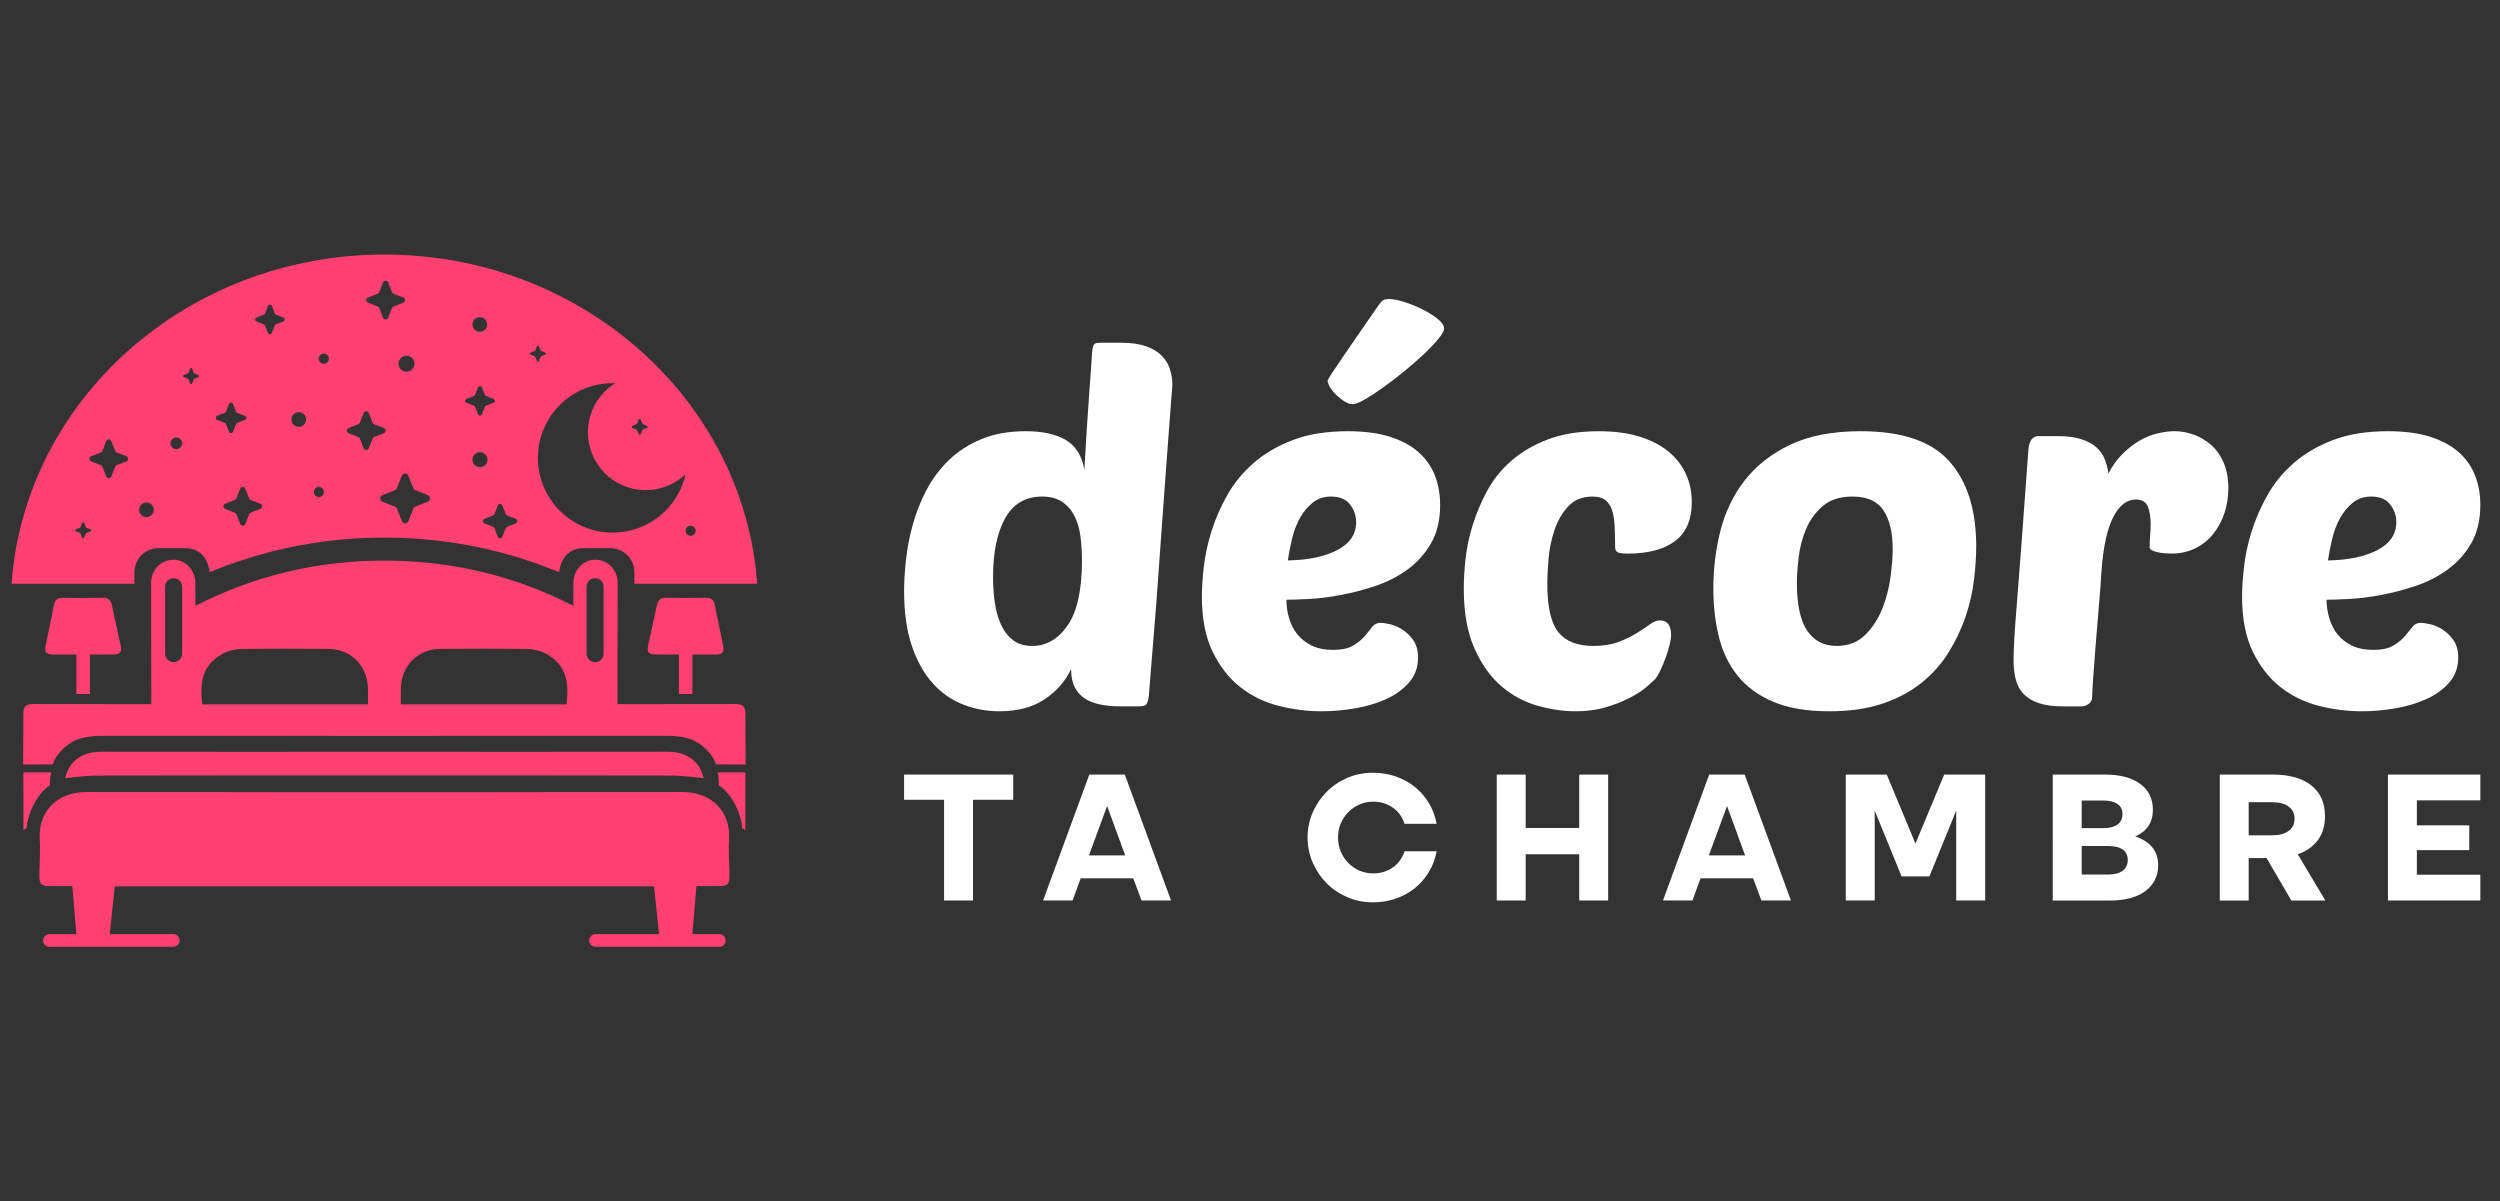
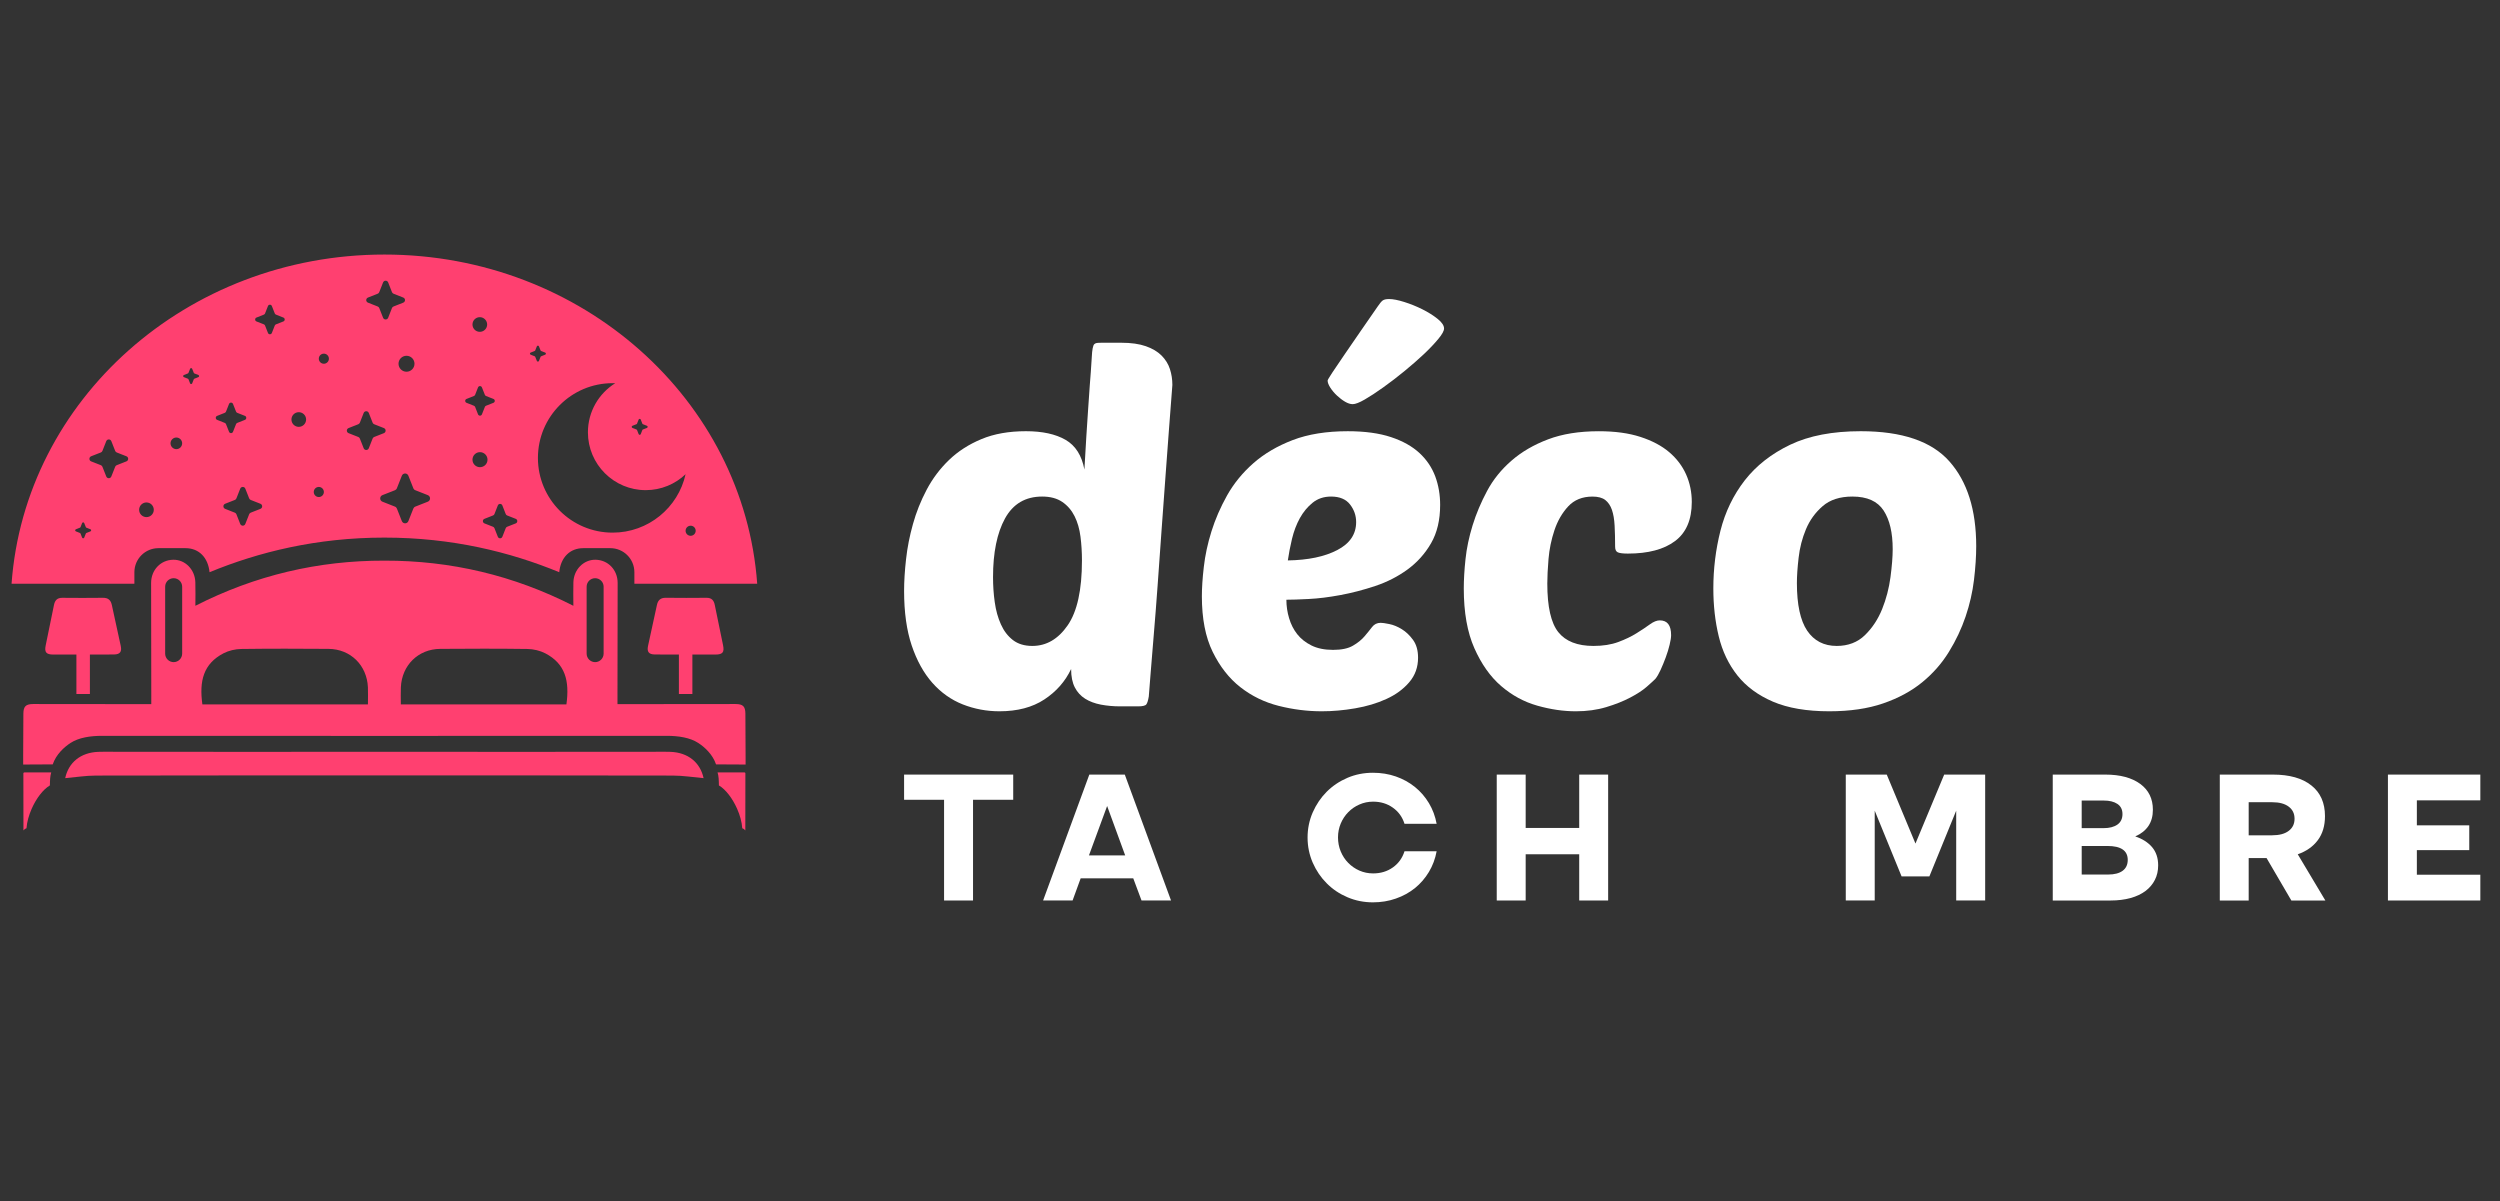
<svg xmlns="http://www.w3.org/2000/svg" version="1.1" id="Calque_1" x="0px" y="0px" width="205.667px" height="98.833px" viewBox="0 0 205.667 98.833" enable-background="new 0 0 205.667 98.833" xml:space="preserve">
  <rect x="0" y="0" width="205.667" height="98.833" fill="#333333" stroke="none" />
  <g>
    <g>
      <g>
        <path fill="#FFFFFF" d="M82.219,58.515c-1.051,0-2.056-0.189-3.013-0.565c-0.955-0.377-1.794-0.973-2.507-1.778     c-0.714-0.809-1.278-1.833-1.696-3.071c-0.417-1.241-0.626-2.737-0.626-4.488c0-0.781,0.053-1.65,0.161-2.607     c0.105-0.956,0.295-1.92,0.567-2.89c0.268-0.971,0.646-1.914,1.13-2.831c0.484-0.915,1.097-1.731,1.839-2.445     s1.63-1.286,2.668-1.717C81.78,35.689,83,35.474,84.4,35.474c1.348,0,2.433,0.235,3.256,0.707     c0.819,0.472,1.339,1.288,1.554,2.446c0.057-1.052,0.108-1.968,0.161-2.748c0.056-0.783,0.103-1.51,0.144-2.184     s0.086-1.348,0.14-2.022c0.057-0.673,0.11-1.441,0.163-2.303c0.026-0.593,0.096-0.943,0.201-1.052     c0.056-0.053,0.122-0.088,0.204-0.101c0.079-0.014,0.227-0.021,0.444-0.021h1.576c0.81,0,1.481,0.095,2.02,0.284     c0.54,0.188,0.971,0.445,1.294,0.769s0.553,0.693,0.688,1.11c0.136,0.419,0.202,0.857,0.202,1.313     c-0.107,1.349-0.202,2.581-0.283,3.698c-0.081,1.119-0.176,2.393-0.283,3.821s-0.216,2.904-0.323,4.426     c-0.107,1.522-0.216,3.032-0.323,4.526c-0.107,1.497-0.216,2.872-0.322,4.124c-0.108,1.253-0.197,2.332-0.264,3.234     c-0.066,0.903-0.114,1.502-0.142,1.8c-0.055,0.323-0.121,0.538-0.202,0.646c-0.082,0.109-0.311,0.163-0.685,0.163h-1.458     c-0.563,0-1.096-0.049-1.597-0.143c-0.499-0.097-0.93-0.258-1.293-0.486c-0.364-0.229-0.648-0.539-0.849-0.93     c-0.203-0.391-0.305-0.896-0.305-1.515c-0.483,1.023-1.219,1.858-2.202,2.505C84.932,58.191,83.7,58.515,82.219,58.515z      M85.735,40.85c-1.374,0-2.392,0.6-3.054,1.799c-0.659,1.2-0.987,2.809-0.987,4.831c0,0.701,0.045,1.389,0.142,2.063     c0.093,0.672,0.261,1.279,0.504,1.817c0.24,0.541,0.57,0.971,0.988,1.295c0.419,0.323,0.951,0.484,1.598,0.484     c1.158,0,2.129-0.564,2.911-1.699c0.781-1.13,1.172-2.909,1.172-5.335c0-0.674-0.041-1.328-0.121-1.959     c-0.08-0.635-0.243-1.194-0.486-1.68c-0.242-0.483-0.577-0.876-1.008-1.171C86.96,40.998,86.407,40.85,85.735,40.85z" />
        <path fill="#FFFFFF" d="M108.734,58.515c-1.186,0-2.361-0.148-3.537-0.445c-1.171-0.295-2.223-0.809-3.152-1.535     c-0.931-0.728-1.688-1.697-2.283-2.911c-0.594-1.213-0.888-2.734-0.888-4.568c0-0.673,0.05-1.481,0.161-2.424     c0.106-0.943,0.315-1.914,0.626-2.911c0.31-0.997,0.74-1.988,1.291-2.972c0.554-0.982,1.275-1.865,2.165-2.647     c0.889-0.781,1.968-1.414,3.234-1.9c1.267-0.484,2.775-0.727,4.526-0.727c1.401,0,2.586,0.162,3.558,0.485     c0.971,0.322,1.75,0.762,2.345,1.313c0.594,0.553,1.022,1.192,1.294,1.92c0.269,0.727,0.402,1.511,0.402,2.346     c0,1.238-0.248,2.289-0.747,3.152c-0.497,0.862-1.146,1.582-1.94,2.162c-0.794,0.579-1.677,1.029-2.648,1.354     c-0.968,0.323-1.925,0.572-2.87,0.747c-0.941,0.175-1.812,0.284-2.606,0.323c-0.796,0.041-1.407,0.061-1.838,0.061     c0,0.513,0.073,1.019,0.223,1.518c0.147,0.497,0.37,0.937,0.666,1.313c0.296,0.378,0.686,0.688,1.172,0.931     c0.484,0.241,1.078,0.363,1.778,0.363c0.699,0,1.245-0.115,1.639-0.347c0.39-0.226,0.707-0.482,0.95-0.766     c0.24-0.283,0.45-0.541,0.624-0.77c0.177-0.229,0.411-0.343,0.708-0.343c0.136,0,0.37,0.033,0.707,0.102     c0.338,0.067,0.681,0.209,1.031,0.424c0.349,0.216,0.659,0.514,0.93,0.891s0.405,0.861,0.405,1.453     c0,0.784-0.243,1.458-0.729,2.023c-0.482,0.564-1.109,1.025-1.879,1.374c-0.768,0.352-1.623,0.607-2.565,0.768     C110.542,58.436,109.625,58.515,108.734,58.515z M109.504,40.85c-0.593,0-1.099,0.169-1.516,0.506     c-0.419,0.336-0.77,0.762-1.054,1.272c-0.281,0.513-0.495,1.079-0.644,1.698c-0.148,0.62-0.263,1.213-0.344,1.778     c1.671-0.026,3.024-0.309,4.063-0.85c1.036-0.538,1.557-1.306,1.557-2.304c0-0.539-0.17-1.023-0.506-1.454     C110.723,41.066,110.203,40.85,109.504,40.85z M111.283,33.249c-0.189,0-0.399-0.066-0.628-0.201     c-0.229-0.134-0.452-0.304-0.665-0.505c-0.217-0.202-0.398-0.417-0.547-0.647c-0.147-0.229-0.224-0.425-0.224-0.586     c0-0.053,0.138-0.282,0.405-0.688c0.269-0.403,0.606-0.901,1.012-1.494c0.404-0.594,0.849-1.24,1.335-1.941     c0.481-0.7,0.94-1.359,1.372-1.981c0.163-0.243,0.297-0.403,0.403-0.484c0.108-0.08,0.283-0.121,0.526-0.121     c0.323,0,0.743,0.082,1.254,0.243c0.51,0.16,1.01,0.362,1.496,0.605c0.485,0.243,0.901,0.506,1.251,0.788     c0.352,0.284,0.525,0.545,0.525,0.788c0,0.189-0.152,0.474-0.465,0.849c-0.311,0.379-0.704,0.795-1.19,1.255     c-0.485,0.457-1.025,0.929-1.617,1.413c-0.593,0.486-1.174,0.93-1.741,1.335c-0.563,0.404-1.07,0.734-1.514,0.991     C111.83,33.123,111.497,33.249,111.283,33.249z" />
        <path fill="#FFFFFF" d="M131.088,53.139c0.78,0,1.463-0.107,2.043-0.323c0.579-0.215,1.084-0.457,1.515-0.729     c0.431-0.269,0.794-0.51,1.092-0.728c0.297-0.215,0.566-0.323,0.808-0.323c0.621,0,0.931,0.403,0.931,1.213     c0,0.189-0.039,0.452-0.121,0.788c-0.079,0.336-0.188,0.687-0.323,1.053c-0.135,0.361-0.275,0.706-0.424,1.029     c-0.15,0.325-0.29,0.566-0.426,0.729c-0.135,0.135-0.37,0.351-0.706,0.646c-0.339,0.298-0.791,0.594-1.355,0.889     c-0.565,0.298-1.225,0.563-1.98,0.789c-0.754,0.229-1.59,0.344-2.507,0.344c-1.023,0-2.079-0.155-3.171-0.465     c-1.093-0.31-2.083-0.851-2.973-1.616c-0.892-0.77-1.623-1.808-2.202-3.114c-0.579-1.308-0.868-2.943-0.868-4.91     c0-0.701,0.045-1.502,0.141-2.405c0.094-0.904,0.29-1.832,0.585-2.79c0.295-0.956,0.695-1.899,1.192-2.828     c0.498-0.931,1.166-1.759,2.003-2.487c0.833-0.728,1.839-1.313,3.011-1.757c1.171-0.445,2.566-0.668,4.184-0.668     c1.319,0,2.457,0.155,3.413,0.466c0.956,0.31,1.747,0.726,2.367,1.253c0.617,0.525,1.084,1.138,1.395,1.839     s0.466,1.456,0.466,2.264c0,1.455-0.459,2.525-1.376,3.213c-0.915,0.687-2.209,1.031-3.882,1.031     c-0.401,0-0.68-0.034-0.826-0.102c-0.15-0.068-0.223-0.222-0.223-0.465c0-0.646-0.015-1.226-0.042-1.738     c-0.026-0.512-0.101-0.942-0.221-1.293c-0.122-0.352-0.305-0.62-0.545-0.809c-0.243-0.188-0.596-0.283-1.052-0.283     c-0.835,0-1.503,0.271-2.002,0.809c-0.497,0.539-0.874,1.193-1.13,1.96c-0.257,0.77-0.419,1.557-0.487,2.364     c-0.067,0.81-0.1,1.484-0.1,2.021c0,1.915,0.304,3.248,0.908,4.002C128.804,52.761,129.769,53.139,131.088,53.139z" />
        <path fill="#FFFFFF" d="M150.49,58.515c-1.859,0-3.402-0.265-4.628-0.788c-1.228-0.527-2.205-1.247-2.932-2.161     c-0.727-0.918-1.239-1.99-1.534-3.215c-0.298-1.226-0.445-2.54-0.445-3.941c0-1.617,0.194-3.2,0.585-4.75     c0.392-1.549,1.06-2.931,2-4.144c0.946-1.212,2.192-2.189,3.741-2.931c1.55-0.74,3.481-1.111,5.801-1.111     c3.396,0,5.827,0.827,7.295,2.485c1.47,1.658,2.204,3.982,2.204,6.975c0,0.834-0.061,1.757-0.182,2.768     c-0.121,1.01-0.351,2.016-0.689,3.013c-0.336,0.997-0.792,1.966-1.373,2.909c-0.579,0.944-1.312,1.78-2.203,2.508     c-0.888,0.726-1.962,1.306-3.214,1.736C153.664,58.299,152.187,58.515,150.49,58.515z M152.391,40.85     c-1.024,0-1.839,0.263-2.445,0.788c-0.607,0.525-1.064,1.158-1.375,1.9c-0.31,0.74-0.512,1.522-0.604,2.344     c-0.095,0.822-0.142,1.516-0.142,2.081c0,1.779,0.284,3.089,0.846,3.922c0.568,0.836,1.377,1.254,2.428,1.254     c0.941,0,1.718-0.296,2.325-0.89c0.607-0.592,1.076-1.308,1.414-2.143c0.336-0.835,0.564-1.712,0.686-2.627     c0.12-0.916,0.182-1.684,0.182-2.305c0-1.348-0.248-2.405-0.746-3.172C154.459,41.234,153.604,40.85,152.391,40.85z" />
-         <path fill="#FFFFFF" d="M178.664,45.539c-0.159,0-0.342-0.007-0.542-0.021c-0.202-0.013-0.399-0.039-0.586-0.08     c-0.19-0.041-0.354-0.095-0.487-0.162c-0.136-0.066-0.202-0.154-0.202-0.262c0-0.352,0.013-0.675,0.04-0.971     c0.026-0.296,0.042-0.606,0.042-0.929c0-0.594-0.082-1.079-0.244-1.456c-0.161-0.377-0.484-0.566-0.969-0.566     c-0.755,0-1.382,0.493-1.88,1.476c-0.499,0.984-0.816,2.46-0.952,4.427c-0.053,0.862-0.127,1.839-0.221,2.931     c-0.096,1.092-0.179,2.143-0.261,3.152c-0.082,1.013-0.15,1.909-0.202,2.69c-0.056,0.781-0.082,1.291-0.082,1.535     c0,0.27-0.095,0.472-0.284,0.605c-0.189,0.136-0.391,0.204-0.607,0.204h-1.454c-0.836,0-1.516-0.088-2.041-0.265     c-0.527-0.177-0.943-0.425-1.251-0.748c-0.313-0.325-0.527-0.721-0.648-1.192c-0.122-0.471-0.183-1.016-0.183-1.639     c0-0.403,0.021-0.975,0.061-1.716c0.041-0.743,0.113-1.766,0.224-3.073c0.107-1.308,0.234-2.965,0.384-4.972     c0.147-2.007,0.329-4.494,0.547-7.458c0.051-0.781,0.333-1.171,0.846-1.171h1.576c0.756,0,1.387,0.08,1.901,0.242     c0.513,0.16,0.931,0.383,1.254,0.666c0.32,0.282,0.558,0.614,0.705,0.989c0.151,0.379,0.251,0.771,0.305,1.174     c0.323-0.62,0.706-1.153,1.151-1.597c0.445-0.445,0.911-0.81,1.396-1.092c0.483-0.283,0.98-0.485,1.494-0.606     c0.512-0.12,0.983-0.182,1.414-0.182c0.51,0,1.029,0.094,1.557,0.283c0.526,0.188,1.006,0.471,1.435,0.848     c0.433,0.379,0.775,0.864,1.031,1.456c0.256,0.594,0.386,1.294,0.386,2.102c0,0.728-0.108,1.415-0.323,2.063     c-0.217,0.646-0.527,1.219-0.933,1.717c-0.402,0.499-0.893,0.89-1.475,1.173C180.005,45.396,179.368,45.539,178.664,45.539z" />
-         <path fill="#FFFFFF" d="M194.307,58.515c-1.187,0-2.361-0.148-3.535-0.445c-1.173-0.295-2.224-0.809-3.154-1.535     c-0.931-0.728-1.689-1.697-2.283-2.911c-0.594-1.213-0.888-2.734-0.888-4.568c0-0.673,0.051-1.481,0.161-2.424     c0.107-0.943,0.313-1.914,0.626-2.911c0.31-0.997,0.74-1.988,1.291-2.972c0.552-0.982,1.275-1.865,2.163-2.647     c0.891-0.781,1.97-1.414,3.236-1.9c1.266-0.484,2.773-0.727,4.526-0.727c1.402,0,2.586,0.162,3.557,0.485     c0.97,0.322,1.751,0.762,2.346,1.313c0.593,0.553,1.022,1.192,1.292,1.92c0.271,0.727,0.404,1.511,0.404,2.346     c0,1.238-0.25,2.289-0.746,3.152c-0.5,0.862-1.146,1.582-1.941,2.162c-0.794,0.579-1.678,1.029-2.648,1.354     c-0.968,0.323-1.927,0.572-2.868,0.747c-0.943,0.175-1.813,0.284-2.609,0.323c-0.795,0.041-1.406,0.061-1.837,0.061     c0,0.513,0.073,1.019,0.223,1.518c0.147,0.497,0.37,0.937,0.664,1.313c0.297,0.378,0.688,0.688,1.174,0.931     c0.485,0.241,1.076,0.363,1.778,0.363c0.699,0,1.245-0.115,1.638-0.347c0.391-0.226,0.708-0.482,0.952-0.766     c0.239-0.283,0.449-0.541,0.623-0.77c0.175-0.229,0.411-0.343,0.709-0.343c0.134,0,0.367,0.033,0.706,0.102     c0.336,0.067,0.681,0.209,1.031,0.424c0.351,0.216,0.658,0.514,0.93,0.891c0.27,0.377,0.403,0.861,0.403,1.453     c0,0.784-0.241,1.458-0.726,2.023c-0.484,0.564-1.113,1.025-1.882,1.374c-0.767,0.352-1.622,0.607-2.564,0.768     C196.112,58.436,195.197,58.515,194.307,58.515z M195.076,40.85c-0.594,0-1.098,0.169-1.516,0.506     c-0.419,0.336-0.77,0.762-1.054,1.272c-0.282,0.513-0.495,1.079-0.644,1.698c-0.15,0.62-0.263,1.213-0.345,1.778     c1.671-0.026,3.025-0.309,4.063-0.85c1.036-0.538,1.556-1.306,1.556-2.304c0-0.539-0.169-1.023-0.507-1.454     C196.295,41.066,195.775,40.85,195.076,40.85z" />
      </g>
      <g>
        <path fill="#FFFFFF" d="M77.666,65.795h-3.289v-2.072h8.977v2.072h-3.306v8.286h-2.382V65.795z" />
        <path fill="#FFFFFF" d="M89.615,63.723h2.919l3.804,10.358H93.91l-0.681-1.824h-4.326l-0.665,1.824h-2.426L89.615,63.723z      M92.565,70.37l-1.485-4.063l-1.495,4.063H92.565z" />
        <path fill="#FFFFFF" d="M107.57,68.899c0-0.73,0.143-1.42,0.425-2.069c0.286-0.646,0.667-1.215,1.153-1.7     c0.482-0.481,1.053-0.864,1.706-1.143c0.655-0.279,1.353-0.415,2.093-0.415c0.671,0,1.3,0.102,1.886,0.306     c0.587,0.205,1.111,0.495,1.571,0.866c0.457,0.371,0.842,0.813,1.15,1.329c0.308,0.516,0.52,1.082,0.633,1.699h-2.643     c-0.176-0.557-0.493-0.999-0.958-1.328c-0.463-0.33-1.006-0.495-1.621-0.495c-0.404,0-0.778,0.077-1.13,0.234     c-0.351,0.152-0.655,0.362-0.918,0.63c-0.265,0.271-0.471,0.582-0.62,0.938c-0.149,0.356-0.224,0.731-0.224,1.136     c0,0.412,0.074,0.798,0.224,1.159c0.149,0.359,0.355,0.676,0.62,0.943c0.263,0.266,0.567,0.479,0.918,0.633     c0.352,0.154,0.726,0.23,1.13,0.23c0.615,0,1.158-0.164,1.621-0.492c0.465-0.33,0.782-0.773,0.958-1.33h2.643     c-0.113,0.617-0.325,1.184-0.633,1.699c-0.309,0.516-0.693,0.959-1.15,1.332c-0.46,0.367-0.984,0.658-1.571,0.861     c-0.586,0.207-1.215,0.311-1.886,0.311c-0.74,0-1.438-0.139-2.093-0.418c-0.653-0.277-1.224-0.658-1.706-1.145     c-0.486-0.484-0.867-1.049-1.153-1.697C107.713,70.321,107.57,69.633,107.57,68.899z" />
        <path fill="#FFFFFF" d="M123.132,63.723h2.38v4.39h4.405v-4.39h2.38v10.358h-2.38v-3.803h-4.405v3.803h-2.38V63.723z" />
-         <path fill="#FFFFFF" d="M140.609,63.723h2.921l3.805,10.358h-2.431l-0.678-1.824h-4.327l-0.664,1.824h-2.428L140.609,63.723z      M143.562,70.37l-1.484-4.063l-1.497,4.063H143.562z" />
        <path fill="#FFFFFF" d="M151.847,63.723h3.37l2.362,5.674l2.363-5.674h3.371v10.358h-2.383v-7.39l-2.207,5.409h-2.285     l-2.211-5.409v7.39h-2.381V63.723z" />
        <path fill="#FFFFFF" d="M173.203,63.723c1.216,0,2.169,0.258,2.867,0.766c0.696,0.512,1.041,1.219,1.041,2.127     c0,0.525-0.122,0.969-0.369,1.337c-0.247,0.364-0.608,0.65-1.082,0.856c0.589,0.196,1.048,0.49,1.383,0.88     c0.333,0.393,0.502,0.893,0.502,1.5c0,0.443-0.09,0.844-0.271,1.199s-0.437,0.658-0.771,0.91     c-0.337,0.252-0.747,0.447-1.229,0.58c-0.485,0.133-1.032,0.203-1.64,0.203h-4.761V63.723H173.203z M173.065,68.128     c0.472,0,0.848-0.098,1.128-0.292c0.276-0.196,0.416-0.484,0.416-0.866c0-0.37-0.14-0.649-0.416-0.834     c-0.28-0.187-0.656-0.278-1.128-0.278h-1.811v2.271H173.065z M173.419,71.946c0.525,0,0.927-0.104,1.206-0.311     c0.277-0.205,0.417-0.504,0.417-0.896c0-0.76-0.556-1.143-1.67-1.143h-2.117v2.35H173.419z" />
        <path fill="#FFFFFF" d="M186.986,63.723c1.361,0,2.416,0.297,3.162,0.892c0.747,0.59,1.121,1.435,1.121,2.526     c0,0.791-0.196,1.452-0.59,1.978c-0.39,0.524-0.941,0.912-1.65,1.16l2.271,3.803h-2.797l-2.042-3.494h-1.469v3.494h-2.377V63.723     H186.986z M186.924,68.717c0.591,0,1.041-0.121,1.361-0.365c0.321-0.24,0.48-0.572,0.48-0.996s-0.159-0.754-0.48-0.995     c-0.32-0.243-0.771-0.365-1.361-0.365h-1.932v2.722H186.924z" />
        <path fill="#FFFFFF" d="M196.447,63.723h7.602v2.119h-5.222v2.056h4.311v2.039h-4.311v2.023h5.222v2.121h-7.602V63.723z" />
      </g>
    </g>
    <g>
      <g>
        <path fill="#FF4070" d="M4.392,53.848c0.613,0.002,1.229,0,1.893,0c0,1.094,0,2.158,0,3.243c0.39,0,0.733,0,1.11,0     c0-1.079,0-2.136,0-3.246c0.703,0,1.346,0.006,1.988-0.004c0.486-0.007,0.653-0.219,0.552-0.696     c-0.241-1.127-0.496-2.253-0.736-3.381c-0.086-0.405-0.313-0.591-0.733-0.585c-1.114,0.012-2.23,0.014-3.346,0.001     c-0.421-0.004-0.602,0.214-0.68,0.591c-0.223,1.104-0.452,2.208-0.679,3.312C3.642,53.659,3.793,53.847,4.392,53.848z" />
        <path fill="#FF4070" d="M4.104,64.614c0.006-0.437,0.016-0.75,0.11-1.07H2.005c-0.045,0-0.082,0.035-0.082,0.079     c-0.001,0.5-0.001,3.219,0.006,4.694c0.061-0.08,0.143-0.144,0.25-0.177c0.038-0.517,0.195-1.077,0.426-1.603     C2.975,65.694,3.54,64.943,4.104,64.614z" />
        <path fill="#FF4070" d="M31.622,63.791c7.57,0,18.69-0.003,23.735,0.013c0.837,0.001,1.673,0.137,2.525,0.212     c-0.279-1.293-1.271-2.104-2.713-2.164c-0.429-0.019-0.861-0.007-1.291-0.006c-4.607,0-15.036,0.016-22.256,0.003     c-7.219,0.013-17.649-0.003-22.256-0.003c-0.43-0.001-0.862-0.013-1.29,0.006c-1.443,0.06-2.435,0.871-2.713,2.164     c0.852-0.075,1.687-0.211,2.525-0.212C12.934,63.788,24.053,63.791,31.622,63.791z" />
        <path fill="#FF4070" d="M53.862,53.841c0.642,0.01,1.284,0.004,1.989,0.004c0,1.11,0,2.167,0,3.246c0.377,0,0.719,0,1.109,0     c0-1.085,0-2.149,0-3.243c0.664,0,1.279,0.002,1.894,0c0.598-0.001,0.749-0.188,0.63-0.766c-0.229-1.104-0.457-2.207-0.681-3.312     c-0.076-0.377-0.257-0.595-0.681-0.591c-1.114,0.013-2.229,0.011-3.344-0.001c-0.419-0.006-0.646,0.18-0.733,0.585     c-0.239,1.128-0.495,2.254-0.735,3.381C53.21,53.622,53.378,53.834,53.862,53.841z" />
        <path fill="#FF4070" d="M61.241,63.544h-2.209c0.095,0.32,0.103,0.634,0.109,1.07c0.565,0.329,1.128,1.08,1.5,1.924     c0.233,0.525,0.388,1.086,0.423,1.603c0.11,0.033,0.192,0.097,0.251,0.177c0.009-1.476,0.006-4.194,0.006-4.694     C61.321,63.579,61.286,63.544,61.241,63.544z" />
-         <path fill="#FF4070" d="M59.975,68.938c0.115-2.106-1.37-3.78-3.817-3.78c-3.185,0.003-6.371,0.003-9.558,0.003     c-2.414,0-9.738,0.021-14.978,0.01c-5.238,0.011-12.563-0.01-14.978-0.01c-3.185,0-6.371,0-9.556-0.003     c-2.448,0-3.932,1.674-3.817,3.78c0.055,1.006-0.02,2.016-0.033,3.025c-0.01,0.785,0.143,0.938,0.934,0.938     c0.586,0,1.172,0,1.777,0c0.114,1.34,0.223,2.627,0.334,3.945H4.068c-0.288,0-0.522,0.234-0.522,0.525     c0,0.285,0.234,0.52,0.522,0.52h10.183c0.29,0,0.524-0.234,0.524-0.52c0-0.291-0.234-0.525-0.524-0.525H9.028     c0.139-1.318,0.273-2.607,0.413-3.928h22.181h22.183c0.138,1.32,0.274,2.609,0.412,3.928h-5.223c-0.29,0-0.524,0.234-0.524,0.525     c0,0.285,0.234,0.52,0.524,0.52h10.183c0.288,0,0.522-0.234,0.522-0.52c0-0.291-0.234-0.525-0.522-0.525h-2.215     c0.112-1.318,0.221-2.605,0.333-3.945c0.606,0,1.19,0,1.777,0c0.791,0,0.945-0.152,0.935-0.938     C59.995,70.954,59.92,69.944,59.975,68.938z" />
        <path fill="#FF4070" d="M61.337,62.099c-0.003-1.13-0.007-2.261-0.016-3.39c-0.006-0.596-0.201-0.789-0.81-0.791     c-2.972,0-5.94,0.006-8.911,0.009c-0.254,0-0.508,0-0.802,0c0-0.212,0-0.393,0-0.576c0.004-3.133,0.014-6.263,0.014-9.395     c0-1.078-0.795-1.897-1.829-1.908c-0.966-0.012-1.775,0.796-1.811,1.839c-0.022,0.64-0.002,1.28-0.002,1.949     c-4.929-2.512-10.1-3.725-15.549-3.714c-5.448-0.011-10.618,1.202-15.547,3.714c0-0.669,0.019-1.31-0.004-1.949     c-0.035-1.043-0.843-1.851-1.809-1.839c-1.034,0.011-1.829,0.83-1.829,1.908c0,3.132,0.01,6.262,0.014,9.395     c0,0.184,0,0.364,0,0.576c-0.293,0-0.548,0-0.801,0c-2.972-0.003-5.94-0.009-8.912-0.009c-0.61,0.002-0.805,0.195-0.809,0.791     c-0.01,1.129-0.013,2.26-0.017,3.39c-0.001,0.262,0,0.522,0,0.797c0.791,0,2.1-0.013,2.431-0.013     c0.283-0.829,0.939-1.42,1.465-1.763c0.685-0.446,1.64-0.585,2.576-0.585c5.061,0.005,15.431,0,23.243,0.006     c7.813-0.006,18.186-0.001,23.245-0.006c0.937,0,1.89,0.139,2.575,0.585c0.527,0.343,1.184,0.934,1.465,1.763     c0.332,0,1.64,0.013,2.432,0.013C61.338,62.621,61.338,62.36,61.337,62.099z M14.986,53.771c0,0.386-0.315,0.701-0.701,0.701     c-0.385,0-0.698-0.315-0.698-0.701v-5.505c0-0.386,0.313-0.699,0.698-0.699c0.386,0,0.701,0.313,0.701,0.699V53.771z      M30.269,57.949c-4.578,0-9.101,0-13.62,0c-0.27-1.934,0.088-3.343,1.737-4.203c0.435-0.226,0.972-0.349,1.463-0.357     c2.391-0.033,4.784-0.026,7.172-0.008c1.813,0.011,3.167,1.343,3.246,3.165C30.286,56.996,30.269,57.451,30.269,57.949z      M46.597,57.949c-4.521,0-9.042,0-13.622,0c0-0.498-0.017-0.953,0.003-1.403c0.079-1.822,1.432-3.154,3.244-3.165     c2.391-0.019,4.782-0.025,7.172,0.008c0.492,0.009,1.028,0.132,1.463,0.357C46.508,54.606,46.864,56.016,46.597,57.949z      M49.658,53.771c0,0.386-0.312,0.701-0.699,0.701c-0.386,0-0.699-0.315-0.699-0.701v-5.505c0-0.386,0.313-0.699,0.699-0.699     c0.387,0,0.699,0.313,0.699,0.699V53.771z" />
      </g>
      <path fill="#FF4070" d="M62.293,48.024C61.2,32.895,47.887,20.941,31.622,20.941l0,0l0,0c-16.265,0-29.579,11.953-30.671,27.083    h10.105v-0.95c0-1.093,0.886-1.979,1.978-1.979h2.229c1.092,0,1.853,0.757,1.976,1.979c4.045-1.665,8.82-2.848,14.384-2.848    s10.34,1.183,14.383,2.848c0.122-1.222,0.886-1.979,1.978-1.979h2.227c1.092,0,1.978,0.886,1.978,1.979v0.95H62.293z     M7.442,43.714L7.11,43.845c-0.022,0.01-0.041,0.029-0.051,0.053l-0.13,0.329c-0.031,0.078-0.143,0.078-0.174,0l-0.128-0.329    c-0.01-0.023-0.028-0.043-0.054-0.053l-0.329-0.131c-0.078-0.029-0.078-0.141,0-0.171l0.329-0.131    c0.025-0.009,0.044-0.028,0.054-0.051l0.128-0.329c0.031-0.079,0.143-0.079,0.174,0l0.13,0.329    c0.01,0.022,0.028,0.042,0.051,0.051l0.332,0.131C7.52,43.573,7.52,43.685,7.442,43.714z M10.401,37.955L9.602,38.27    c-0.058,0.022-0.104,0.069-0.127,0.129l-0.316,0.798c-0.075,0.192-0.343,0.192-0.418,0l-0.315-0.798    c-0.024-0.06-0.07-0.106-0.128-0.129l-0.801-0.314c-0.189-0.075-0.189-0.345,0-0.42l0.801-0.314    c0.058-0.024,0.104-0.069,0.128-0.129l0.315-0.8c0.075-0.19,0.343-0.19,0.418,0l0.316,0.8c0.023,0.06,0.069,0.104,0.127,0.129    l0.799,0.314C10.592,37.61,10.592,37.88,10.401,37.955z M12.049,42.542c-0.333,0-0.604-0.27-0.604-0.603    c0-0.334,0.271-0.604,0.604-0.604c0.333,0,0.603,0.271,0.603,0.604C12.652,42.272,12.383,42.542,12.049,42.542z M14.508,36.95    c-0.264,0-0.479-0.216-0.479-0.479c0-0.264,0.214-0.478,0.479-0.478c0.263,0,0.478,0.214,0.478,0.478    C14.986,36.734,14.771,36.95,14.508,36.95z M16.323,31.025l-0.331,0.13c-0.024,0.01-0.043,0.028-0.052,0.051l-0.13,0.331    c-0.031,0.079-0.143,0.079-0.172,0l-0.13-0.331c-0.01-0.022-0.03-0.041-0.052-0.051l-0.329-0.13c-0.079-0.029-0.079-0.141,0-0.174    l0.329-0.128c0.022-0.01,0.042-0.03,0.052-0.054l0.13-0.328c0.03-0.079,0.142-0.079,0.172,0l0.13,0.328    c0.009,0.023,0.028,0.044,0.052,0.054l0.331,0.128C16.401,30.885,16.401,30.996,16.323,31.025z M56.817,43.248    c0.229,0,0.415,0.186,0.415,0.417c0,0.228-0.187,0.414-0.415,0.414c-0.23,0-0.416-0.187-0.416-0.414    C56.402,43.434,56.587,43.248,56.817,43.248z M52.026,35.029l0.331-0.13c0.024-0.008,0.042-0.028,0.052-0.052l0.13-0.331    c0.031-0.077,0.141-0.077,0.174,0l0.128,0.331c0.01,0.023,0.03,0.044,0.052,0.052l0.331,0.13c0.078,0.031,0.078,0.142,0,0.174    l-0.331,0.129c-0.022,0.01-0.042,0.028-0.052,0.052l-0.128,0.331c-0.033,0.077-0.143,0.077-0.174,0l-0.13-0.331    c-0.01-0.023-0.028-0.042-0.052-0.052l-0.331-0.129C51.949,35.171,51.949,35.061,52.026,35.029z M39.472,26.092    c0.333,0,0.604,0.271,0.604,0.604c0,0.332-0.27,0.603-0.604,0.603c-0.333,0-0.603-0.271-0.603-0.603    C38.869,26.362,39.139,26.092,39.472,26.092z M34.099,29.924c0,0.363-0.295,0.657-0.657,0.657c-0.363,0-0.657-0.294-0.657-0.657    c0-0.362,0.294-0.656,0.657-0.656C33.804,29.268,34.099,29.562,34.099,29.924z M30.271,24.479l0.801-0.316    c0.058-0.022,0.106-0.069,0.127-0.127l0.316-0.801c0.075-0.189,0.345-0.189,0.419,0l0.313,0.801    c0.024,0.058,0.071,0.104,0.128,0.127l0.801,0.316c0.19,0.076,0.19,0.343,0,0.419l-0.801,0.316    c-0.058,0.021-0.104,0.068-0.128,0.126l-0.313,0.8c-0.075,0.19-0.345,0.19-0.419,0l-0.316-0.8    c-0.021-0.058-0.069-0.104-0.127-0.126l-0.801-0.316C30.081,24.822,30.081,24.556,30.271,24.479z M17.863,34.211l0.628-0.248    c0.047-0.018,0.083-0.055,0.101-0.1l0.249-0.629c0.059-0.151,0.27-0.151,0.329,0l0.249,0.629c0.017,0.045,0.054,0.082,0.1,0.1    l0.63,0.248c0.148,0.059,0.148,0.271,0,0.33l-0.63,0.249c-0.046,0.017-0.083,0.054-0.1,0.099l-0.249,0.63    c-0.06,0.151-0.27,0.151-0.329,0l-0.249-0.63c-0.017-0.045-0.054-0.082-0.101-0.099l-0.628-0.249    C17.713,34.481,17.713,34.27,17.863,34.211z M21.425,41.862l-0.801,0.315c-0.057,0.024-0.103,0.069-0.126,0.129l-0.316,0.798    c-0.075,0.19-0.344,0.19-0.419,0l-0.315-0.798c-0.022-0.06-0.067-0.104-0.127-0.129l-0.799-0.315    c-0.192-0.074-0.192-0.344,0-0.419l0.799-0.315c0.06-0.023,0.104-0.069,0.127-0.128l0.315-0.8c0.075-0.189,0.345-0.189,0.419,0    l0.316,0.8c0.023,0.059,0.069,0.104,0.126,0.128l0.801,0.315C21.615,41.519,21.615,41.788,21.425,41.862z M23.313,26.444    l-0.61,0.239c-0.044,0.019-0.079,0.053-0.098,0.098l-0.24,0.61c-0.056,0.146-0.264,0.146-0.32,0l-0.24-0.61    c-0.017-0.045-0.052-0.079-0.096-0.098l-0.611-0.239c-0.144-0.057-0.144-0.263,0-0.319l0.611-0.243    c0.044-0.017,0.079-0.051,0.096-0.095l0.24-0.611c0.056-0.146,0.264-0.146,0.32,0l0.24,0.611c0.019,0.044,0.054,0.078,0.098,0.095    l0.61,0.243C23.458,26.182,23.458,26.388,23.313,26.444z M24.579,35.116c-0.333,0-0.603-0.271-0.603-0.604s0.27-0.603,0.603-0.603    s0.604,0.27,0.604,0.603S24.912,35.116,24.579,35.116z M26.227,40.89c-0.229,0-0.415-0.187-0.415-0.417    c0-0.229,0.187-0.415,0.415-0.415c0.229,0,0.417,0.187,0.417,0.415C26.644,40.703,26.456,40.89,26.227,40.89z M26.644,29.924    c-0.232,0-0.417-0.187-0.417-0.415c0-0.23,0.185-0.415,0.417-0.415c0.229,0,0.414,0.185,0.414,0.415    C27.057,29.737,26.872,29.924,26.644,29.924z M30.654,36.078l-0.314,0.799c-0.077,0.19-0.345,0.19-0.421,0l-0.315-0.799    c-0.022-0.059-0.07-0.104-0.127-0.128l-0.801-0.316c-0.19-0.074-0.19-0.343,0-0.418l0.801-0.316    c0.057-0.022,0.104-0.069,0.127-0.127l0.315-0.801c0.076-0.189,0.344-0.189,0.421,0l0.314,0.801    c0.023,0.058,0.068,0.104,0.126,0.127l0.802,0.316c0.189,0.075,0.189,0.344,0,0.418L30.78,35.95    C30.722,35.974,30.677,36.02,30.654,36.078z M35.195,41.272l-1.028,0.405c-0.076,0.029-0.134,0.089-0.164,0.164l-0.407,1.028    c-0.095,0.244-0.441,0.244-0.538,0l-0.406-1.028c-0.029-0.075-0.087-0.135-0.162-0.164l-1.03-0.405    c-0.244-0.096-0.244-0.443,0-0.538l1.03-0.405c0.075-0.03,0.133-0.089,0.162-0.165l0.406-1.027c0.097-0.246,0.443-0.246,0.538,0    l0.407,1.027c0.029,0.076,0.087,0.135,0.164,0.165l1.028,0.405C35.439,40.829,35.439,41.177,35.195,41.272z M38.38,32.819    l0.608-0.24c0.045-0.017,0.081-0.054,0.099-0.098l0.239-0.611c0.058-0.144,0.264-0.144,0.32,0l0.242,0.611    c0.017,0.044,0.051,0.081,0.097,0.098l0.609,0.24c0.146,0.057,0.146,0.263,0,0.319l-0.609,0.241    c-0.046,0.018-0.081,0.053-0.097,0.097l-0.242,0.611c-0.056,0.146-0.263,0.146-0.32,0l-0.239-0.611    c-0.019-0.044-0.054-0.079-0.099-0.097l-0.608-0.241C38.235,33.082,38.235,32.876,38.38,32.819z M38.869,37.816    c0-0.342,0.277-0.619,0.617-0.619c0.343,0,0.62,0.277,0.62,0.619s-0.277,0.618-0.62,0.618    C39.146,38.435,38.869,38.158,38.869,37.816z M42.429,43.057l-0.709,0.279c-0.052,0.021-0.093,0.062-0.114,0.113l-0.28,0.71    c-0.066,0.168-0.305,0.168-0.371,0l-0.28-0.71c-0.021-0.052-0.062-0.092-0.114-0.113l-0.709-0.279    c-0.169-0.068-0.169-0.307,0-0.373l0.709-0.28c0.052-0.021,0.093-0.061,0.114-0.112l0.28-0.712c0.066-0.168,0.305-0.168,0.371,0    l0.28,0.712c0.021,0.052,0.062,0.092,0.114,0.112l0.709,0.28C42.599,42.75,42.599,42.988,42.429,43.057z M44.165,29.689    l-0.13-0.327c-0.008-0.024-0.027-0.044-0.052-0.053l-0.329-0.131c-0.078-0.031-0.078-0.142,0-0.171l0.329-0.13    c0.025-0.011,0.044-0.03,0.052-0.054l0.13-0.329c0.031-0.078,0.142-0.078,0.172,0l0.13,0.329c0.01,0.023,0.028,0.043,0.052,0.054    l0.331,0.13c0.078,0.029,0.078,0.14,0,0.171L44.52,29.31c-0.024,0.009-0.042,0.028-0.052,0.053l-0.13,0.327    C44.307,29.769,44.196,29.769,44.165,29.689z M50.399,43.818c-3.394,0-6.146-2.752-6.146-6.147s2.752-6.149,6.146-6.149    c0.072,0,0.143,0.003,0.213,0.004c-1.349,0.839-2.246,2.335-2.246,4.041c0,2.627,2.13,4.756,4.755,4.756    c1.271,0,2.426-0.499,3.279-1.31C55.791,41.763,53.335,43.818,50.399,43.818z" />
    </g>
  </g>
</svg>